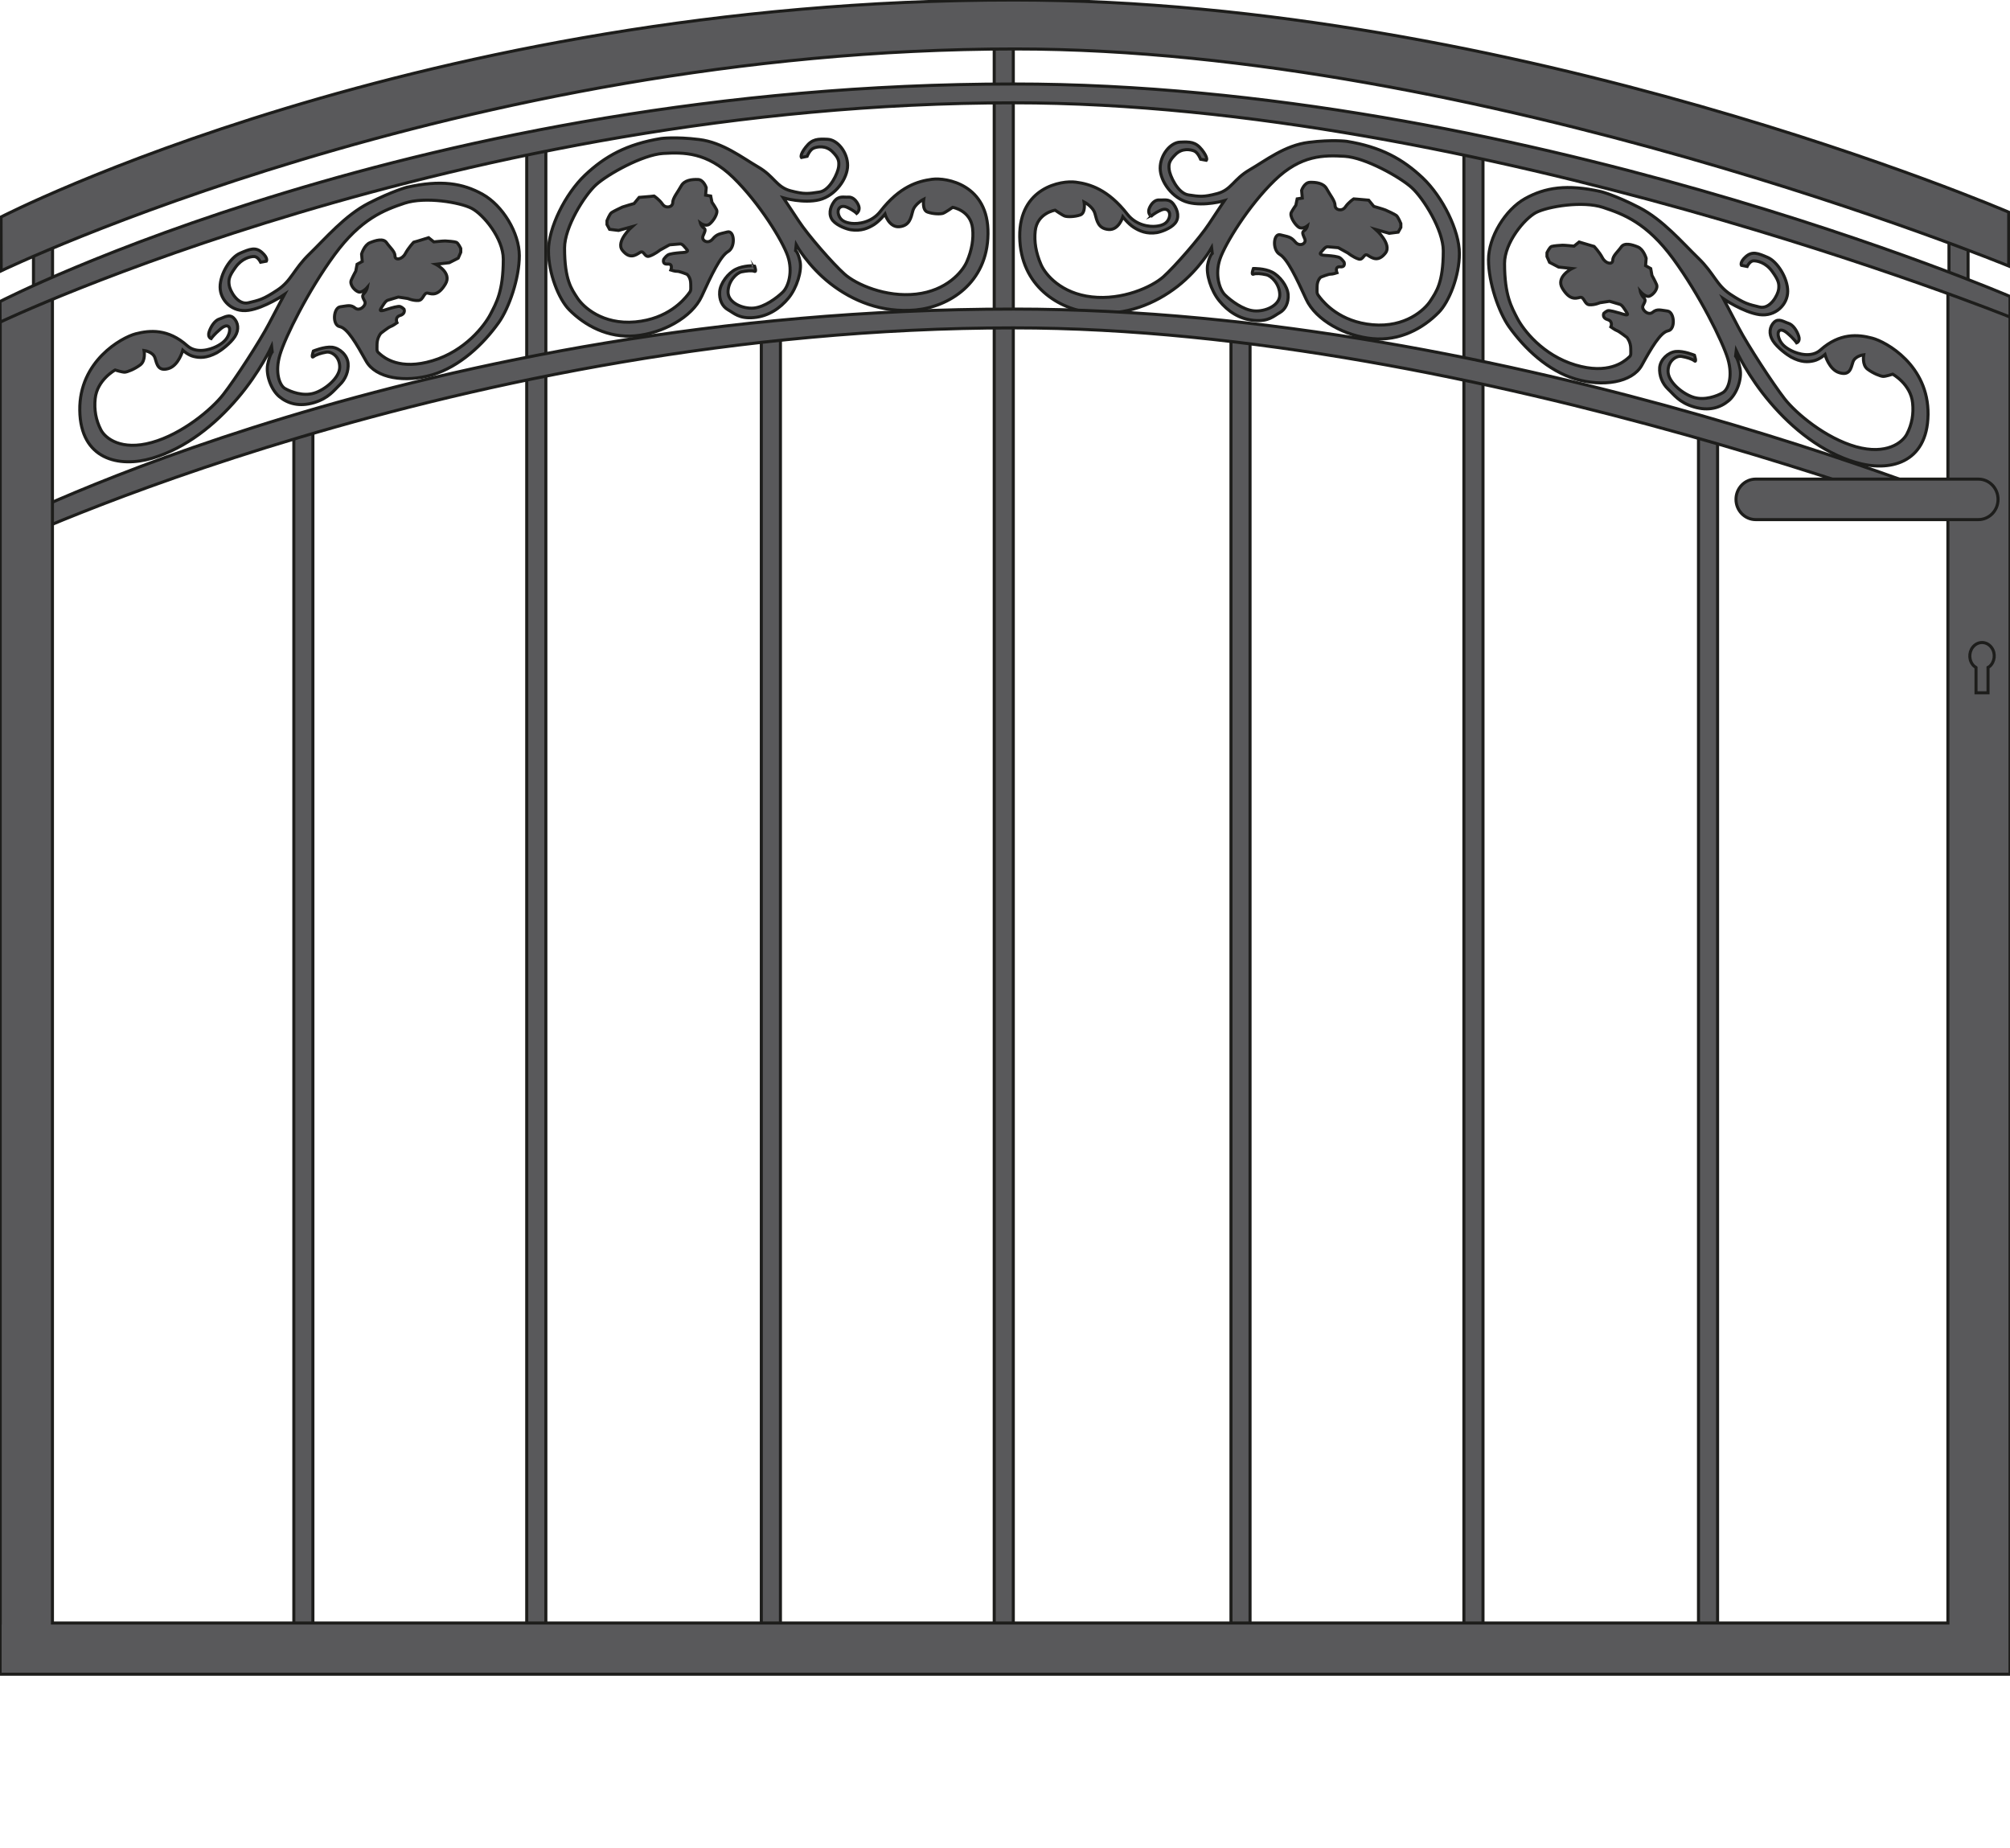
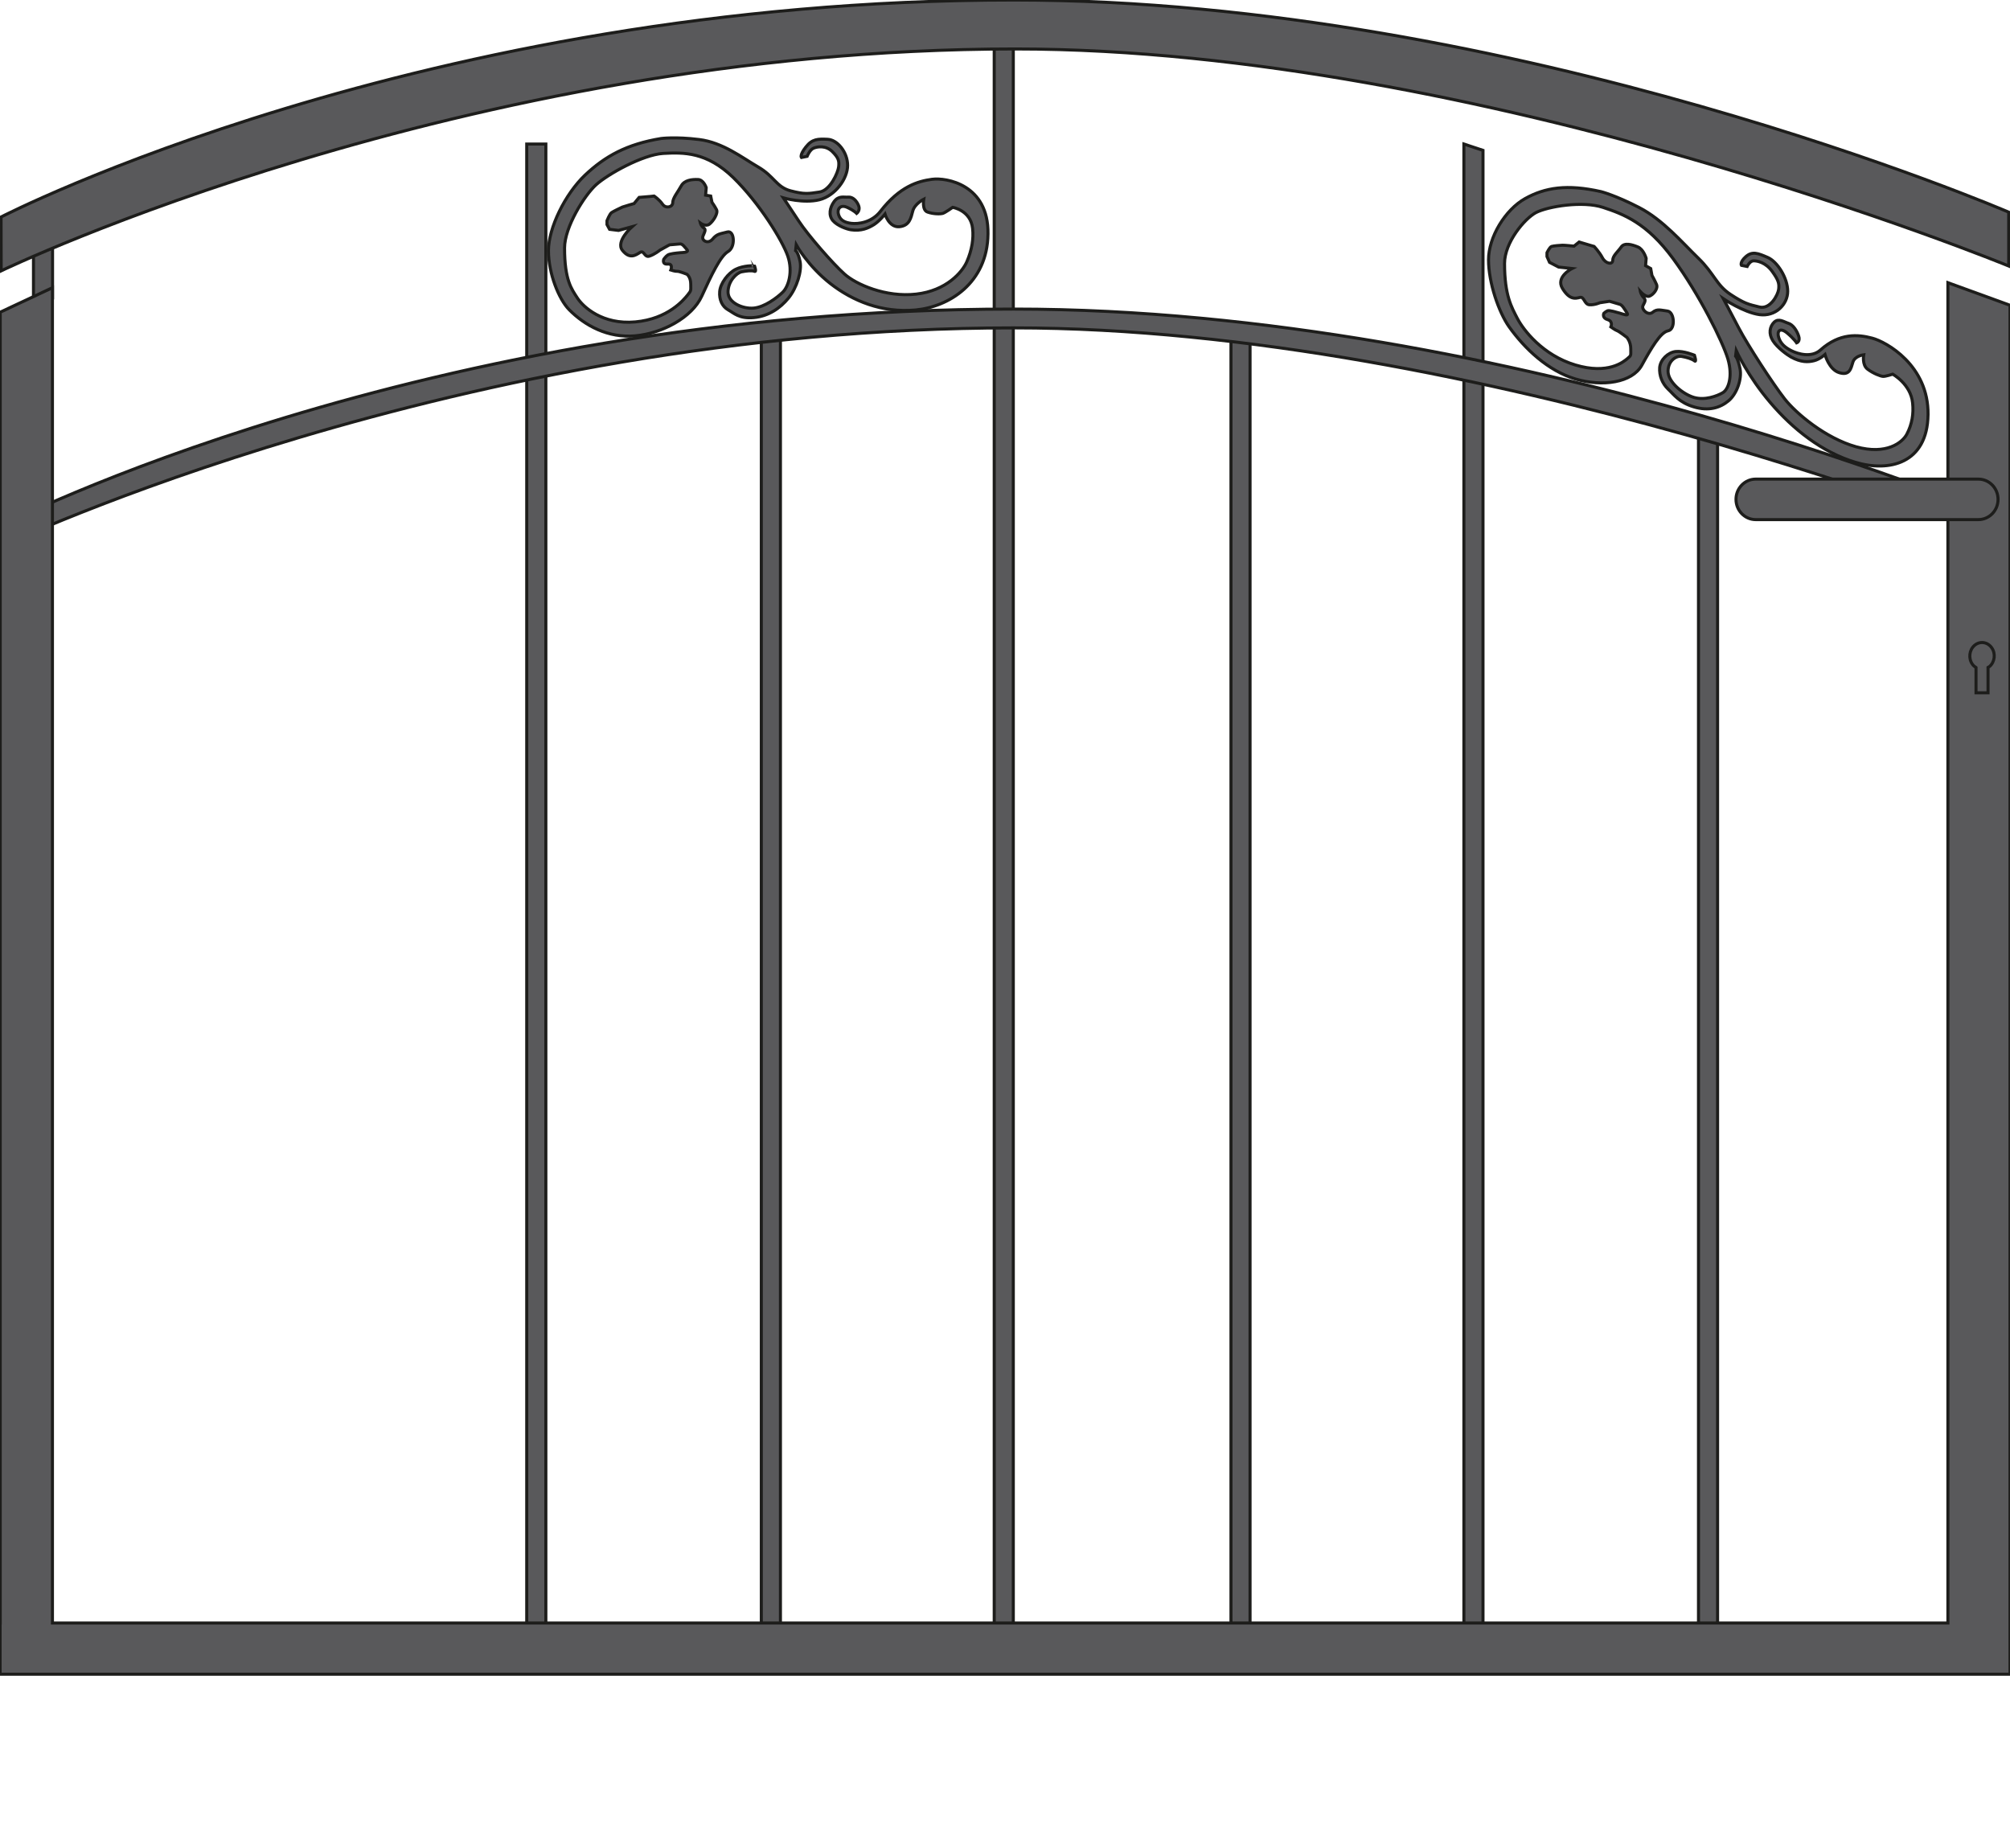
<svg xmlns="http://www.w3.org/2000/svg" version="1.1" preserveAspectRatio="none" id="Ebene_1" x="0px" y="0px" viewBox="-44.681 -17.464 164.516 151.2" width="164.516" height="151.2" style="enable-background:new -44.681 -17.464 164.516 151.2;" xml:space="preserve">
  <g>
    <g>
      <path style="fill:#59595B;stroke:#1D1D1B;stroke-width:0.25;stroke-miterlimit:10;" d="M9.422-6.129    c-2.792,0.457-4.58,1.446-6.214,2.99C1.577-1.593,0.21,1.185,0.21,3.048c0,1.86,0.841,3.958,1.684,4.82    c1.293,1.316,3.196,2.348,5.424,2.149c2.225-0.203,4.643-1.507,5.435-3.237c0.791-1.725,1.526-3.292,2.157-3.659    c0.632-0.365,0.526-1.752-0.05-1.603c-0.581,0.16-0.843,0.131-1.212,0.579c-0.367,0.446-0.942,0.133-0.79-0.243    c0.155-0.371,0.264-0.542,0.05-0.674c-0.202-0.14-0.266-0.392-0.266-0.392s0.429,0.325,0.741,0.092    c0.314-0.238,0.738-0.897,0.581-1.192c-0.155-0.3-0.369-0.593-0.369-0.593l-0.106-0.519l-0.418-0.07l0.051-0.619    c0,0-0.214-0.656-0.682-0.662c-0.479-0.015-1.11,0.042-1.371,0.534c-0.264,0.485-0.688,0.977-0.688,1.359    c0,0.375-0.578,0.511-0.839,0.121C9.276-1.143,8.857-1.422,8.857-1.422L8.524-1.386L7.632-1.311L7.216-0.806    c0,0-0.798,0.227-0.951,0.285c-0.157,0.07-0.74,0.349-0.899,0.461C5.212,0.061,5,0.594,5,0.594v0.319l0.212,0.389l0.734,0.09    l1.107-0.306c0,0-1.371,1.209-0.788,1.938c0.579,0.724,1.053,0.42,1.423,0.178c0.367-0.24,0.35,0.436,0.787,0.292    c0.435-0.142,0.858-0.488,0.858-0.488l0.786-0.436c0,0,0.633-0.058,0.845-0.072c0.21-0.025,0.365,0.222,0.578,0.46    c0.208,0.244-0.318,0.24-0.578,0.26c-0.263,0.024-0.845,0.076-1.002,0.196C9.802,3.527,9.645,3.752,9.645,3.752    S9.488,4.18,9.962,4.145c0.476-0.048,0.264,0.489,0.264,0.489s0.37,0.12,0.526,0.105c0.157-0.016,0.79,0.239,0.79,0.239    S11.855,5.2,11.855,5.78c0,0.566,0.054,0.509-0.261,0.903c-0.316,0.388-1.594,1.952-4.277,2.195    C4.628,9.12,3.056,7.655,2.579,6.925C2.103,6.19,1.528,5.46,1.528,2.826c0-1.703,1.628-4.309,2.577-5.167    c0.947-0.861,3.808-2.461,5.489-2.568c1.684-0.096,3.577-0.123,5.738,1.973c2.153,2.099,4.05,5.191,4.472,6.445    c0.422,1.256,0.053,2.481-0.422,2.939c-0.476,0.459-1.474,1.213-2.367,1.299c-0.898,0.082-2.106-0.432-2.106-1.311    c0-0.879,0.682-1.56,1.105-1.655c0.425-0.084,0.843-0.126,1.054-0.042c0.21,0.09,0-0.466,0-0.466S16.17,4.25,15.541,4.569    c-0.632,0.315-1.263,1.146-1.316,1.826c-0.054,0.674,0.208,1.22,0.684,1.492c0.478,0.264,0.895,0.745,2.106,0.636    c1.211-0.111,2.156-0.763,2.842-1.597c0.688-0.842,1.106-2.224,0.947-2.99c-0.157-0.761-0.367-0.893-0.367-0.893l0.051-0.475    c0,0,0.949,1.726,2.788,3.168c1.843,1.438,4.229,2.411,6.962,2.168c2.735-0.249,5.9-2.189,5.947-6.231    c0.055-4.048-3.418-4.621-4.578-4.465c-1.152,0.151-2.649,0.584-4.226,2.62c-0.734,0.942-1.841,1.047-2.367,0.986    c-0.524-0.06-0.894-0.229-1.051-0.683c-0.159-0.448,0.104-0.887,0.685-0.631C25.224-0.239,25.437,0,25.437,0    s0.314-0.236,0.159-0.637c-0.159-0.399-0.477-0.727-0.845-0.697c-0.369,0.031-0.788-0.141-1.161,0.363    c-0.364,0.497-0.47,1.126-0.101,1.56c0.365,0.432,1.165,0.705,1.474,0.75c0.839,0.128,1.419-0.131,1.894-0.425    c0.474-0.309,0.897-0.858,0.897-0.858s0.33,1.106,1.172,1.032c0.842-0.081,0.949-0.71,1.104-1.291    c0.159-0.585,0.896-0.961,0.896-0.961s-0.158,0.898,0.312,1.053c0.478,0.17,1.056,0.17,1.266,0.102    c0.212-0.077,0.79-0.488,0.79-0.488s1.469,0.234,1.63,1.719c0.093,0.855-0.053,1.763-0.473,2.734    c-0.364,0.836-1.668,2.374-4.157,2.648c-2.487,0.278-4.91-0.797-5.854-1.643C23.49,4.117,21.437,1.757,20.7,0.631    c-0.735-1.118-1.263-1.902-1.263-1.902s1.635,0.475,2.946,0.154c1.315-0.333,2.312-1.733,2.312-2.812    c0-1.092-0.841-2.101-1.63-2.136c-0.788-0.037-1.262-0.043-1.786,0.628c-0.526,0.664-0.369,0.86-0.369,0.86l0.471-0.094    c0,0,0.215-0.539,0.527-0.668c0.313-0.135,1.002-0.24,1.53,0.275c0.524,0.522,0.573,0.775,0.524,1.245    c-0.053,0.474-0.688,1.942-1.58,2.071c-0.893,0.134-1.214,0.2-2.367-0.104c-1.155-0.314-1.318-1.179-2.632-1.943    c-1.318-0.763-2.897-2.014-4.841-2.252C10.595-6.289,9.422-6.129,9.422-6.129z" />
-       <path style="fill:#59595B;stroke:#1D1D1B;stroke-width:0.25;stroke-miterlimit:10;" d="M-11.383-2.138    c2.785-0.627,4.577-0.336,6.206,0.575c1.632,0.91,3.002,3.152,3.002,5.015c0,1.866-0.843,4.29-1.682,5.474    c-1.297,1.819-3.195,3.602-5.423,4.276c-2.228,0.662-4.646,0.299-5.436-1.119c-0.792-1.422-1.531-2.7-2.159-2.818    c-0.629-0.123-0.526-1.551,0.053-1.624c0.575-0.072,0.841-0.2,1.21,0.102c0.367,0.309,0.947-0.228,0.789-0.544    c-0.16-0.316-0.263-0.44-0.052-0.658c0.21-0.222,0.261-0.491,0.261-0.491s-0.418,0.487-0.733,0.373    c-0.318-0.114-0.737-0.603-0.582-0.967c0.157-0.355,0.368-0.732,0.368-0.732l0.106-0.561l0.423-0.23l-0.054-0.607    c0,0,0.211-0.735,0.685-0.93c0.475-0.194,1.104-0.384,1.365,0.003c0.267,0.389,0.686,0.712,0.686,1.089    c0,0.38,0.577,0.293,0.843-0.196c0.267-0.498,0.687-0.936,0.687-0.936l0.328-0.092L-9.6,1.988l0.425,0.341    c0,0,0.79-0.082,0.944-0.074c0.159,0.003,0.739,0.05,0.894,0.107c0.161,0.054,0.369,0.51,0.369,0.51V3.18l-0.208,0.48L-7.91,4.033    l-1.107,0.129c0,0,1.369,0.676,0.787,1.624C-8.803,6.738-9.28,6.617-9.647,6.527c-0.371-0.096-0.355,0.571-0.792,0.598    c-0.432,0.024-0.858-0.159-0.858-0.159l-0.786-0.122c0,0-0.632,0.184-0.843,0.254c-0.21,0.059-0.371,0.367-0.579,0.687    c-0.208,0.327,0.314,0.115,0.579,0.038c0.266-0.086,0.843-0.257,1.002-0.201c0.151,0.053,0.312,0.213,0.312,0.213    s0.157,0.372-0.312,0.513c-0.477,0.142-0.263,0.6-0.263,0.6s-0.371,0.265-0.528,0.311c-0.155,0.045-0.79,0.545-0.79,0.545    s-0.318,0.355-0.318,0.923c0,0.57-0.051,0.536,0.268,0.802c0.315,0.268,1.589,1.335,4.276,0.527c2.684-0.8,4.26-2.884,4.738-3.798    c0.474-0.922,1.054-1.872,1.054-4.511c0-1.708-1.637-3.668-2.586-4.16c-0.94-0.494-3.802-0.981-5.485-0.427    c-1.682,0.563-3.575,1.272-5.736,4.211c-2.159,2.937-4.057,6.769-4.473,8.188c-0.423,1.424-0.052,2.503,0.416,2.772    c0.476,0.271,1.477,0.651,2.371,0.379c0.896-0.267,2.106-1.257,2.106-2.136c0-0.879-0.682-1.296-1.104-1.22    c-0.424,0.074-0.841,0.202-1.051,0.371c-0.216,0.165,0-0.466,0-0.466s0.892-0.374,1.526-0.31c0.629,0.071,1.257,0.658,1.312,1.316    c0.055,0.655-0.212,1.31-0.684,1.757c-0.476,0.455-0.896,1.096-2.106,1.462c-1.21,0.359-2.155,0.075-2.839-0.493    c-0.684-0.573-1.107-1.787-0.952-2.617c0.164-0.823,0.371-1.039,0.371-1.039l-0.051-0.45c0,0-0.951,2.098-2.79,4.248    c-1.845,2.164-4.226,4.069-6.963,4.894c-2.738,0.814-5.894,0.108-5.946-3.917c-0.056-4.024,3.418-5.955,4.577-6.258    c1.161-0.296,2.648-0.431,4.222,0.976c0.739,0.656,1.843,0.33,2.371,0.067c0.529-0.261,0.896-0.576,1.055-1.092    c0.156-0.517-0.106-0.846-0.686-0.365c-0.577,0.488-0.789,0.807-0.789,0.807s-0.316-0.108-0.157-0.573    c0.157-0.46,0.472-0.919,0.839-1.034c0.365-0.107,0.793-0.442,1.163-0.08c0.367,0.354,0.468,0.942,0.105,1.515    c-0.373,0.582-1.171,1.158-1.477,1.328c-0.847,0.45-1.425,0.422-1.898,0.306c-0.47-0.111-0.892-0.509-0.892-0.509    s-0.33,1.242-1.169,1.496c-0.843,0.252-0.951-0.34-1.106-0.866c-0.163-0.516-0.897-0.612-0.897-0.612s0.163,0.835-0.32,1.187    c-0.47,0.349-1.047,0.574-1.257,0.587c-0.209,0.008-0.792-0.177-0.792-0.177s-1.478,0.806-1.631,2.352    c-0.093,0.89,0.053,1.747,0.472,2.553c0.361,0.695,1.67,1.722,4.163,1.027c2.489-0.689,4.907-2.712,5.854-3.933    c0.95-1.211,2.998-4.367,3.736-5.783c0.734-1.406,1.266-2.393,1.266-2.393s-1.635,1.108-2.949,1.293    c-1.315,0.193-2.316-0.812-2.316-1.903s0.841-2.43,1.633-2.77c0.792-0.343,1.264-0.531,1.79-0.065    c0.526,0.464,0.367,0.715,0.367,0.715l-0.474,0.088c0,0-0.212-0.457-0.526-0.466c-0.316-0.009-0.998,0.146-1.526,0.873    c-0.525,0.724-0.584,1-0.525,1.453c0.05,0.452,0.684,1.673,1.578,1.459c0.894-0.214,1.208-0.275,2.367-1.039    c1.159-0.759,1.316-1.686,2.633-2.96c1.314-1.274,2.897-3.147,4.841-4.15C-12.558-1.83-11.383-2.138-11.383-2.138z" />
-       <path style="fill:#59595B;stroke:#1D1D1B;stroke-width:0.25;stroke-miterlimit:10;" d="M65.554-5.898    c2.791,0.456,4.577,1.445,6.21,2.989c1.632,1.547,3.004,4.325,3.004,6.189c0,1.859-0.849,3.964-1.69,4.817    c-1.292,1.32-3.194,2.356-5.418,2.151c-2.226-0.199-4.645-1.501-5.436-3.232c-0.79-1.727-1.529-3.293-2.157-3.664    c-0.635-0.367-0.524-1.757,0.049-1.599c0.579,0.156,0.843,0.127,1.212,0.575c0.367,0.45,0.947,0.138,0.788-0.236    c-0.155-0.38-0.262-0.547-0.051-0.68c0.21-0.138,0.265-0.395,0.265-0.395s-0.42,0.332-0.738,0.094    c-0.314-0.232-0.735-0.894-0.58-1.198c0.159-0.296,0.37-0.581,0.37-0.581l0.109-0.523l0.419-0.065l-0.056-0.629    c0,0,0.211-0.646,0.686-0.659c0.476-0.01,1.103,0.046,1.368,0.534c0.261,0.49,0.683,0.977,0.683,1.357    c0,0.379,0.577,0.519,0.843,0.126c0.263-0.389,0.684-0.661,0.684-0.661l0.326,0.025l0.901,0.08l0.419,0.51    c0,0,0.791,0.227,0.946,0.293c0.161,0.065,0.741,0.337,0.898,0.451c0.153,0.124,0.369,0.659,0.369,0.659v0.315l-0.216,0.389    l-0.735,0.093l-1.104-0.313c0,0,1.367,1.211,0.787,1.938c-0.575,0.726-1.051,0.423-1.42,0.186    c-0.369-0.242-0.354,0.436-0.788,0.289c-0.434-0.141-0.858-0.487-0.858-0.487l-0.788-0.435c0,0-0.634-0.062-0.845-0.075    c-0.208-0.024-0.369,0.223-0.579,0.463c-0.21,0.242,0.316,0.236,0.579,0.257c0.262,0.021,0.845,0.071,1.002,0.197    c0.155,0.113,0.313,0.336,0.313,0.336s0.163,0.428-0.313,0.387c-0.476-0.049-0.265,0.489-0.265,0.489s-0.37,0.123-0.526,0.111    c-0.155-0.012-0.79,0.243-0.79,0.243S63.12,5.437,63.12,6.009c0,0.571-0.053,0.509,0.261,0.907    c0.314,0.386,1.598,1.957,4.279,2.196c2.686,0.24,4.262-1.218,4.738-1.955c0.47-0.735,1.052-1.461,1.052-4.097    c0-1.708-1.629-4.305-2.58-5.166c-0.946-0.861-3.805-2.467-5.487-2.568c-1.688-0.099-3.581-0.126-5.74,1.974    c-2.161,2.096-4.049,5.191-4.472,6.44c-0.42,1.26-0.053,2.477,0.423,2.939c0.472,0.457,1.472,1.22,2.367,1.296    c0.894,0.081,2.106-0.423,2.106-1.308c0-0.882-0.684-1.562-1.108-1.648c-0.42-0.096-0.841-0.133-1.049-0.046    c-0.21,0.082,0-0.464,0-0.464s0.894-0.025,1.522,0.29c0.635,0.316,1.263,1.149,1.318,1.824c0.051,0.679-0.212,1.228-0.684,1.497    c-0.478,0.264-0.9,0.747-2.106,0.635c-1.214-0.107-2.159-0.761-2.843-1.606c-0.686-0.834-1.102-2.219-0.947-2.975    c0.157-0.763,0.372-0.903,0.372-0.903l-0.054-0.466c0,0-0.952,1.724-2.791,3.168c-1.847,1.433-4.227,2.409-6.961,2.162    c-2.742-0.248-5.9-2.185-5.953-6.227c-0.049-4.046,3.427-4.625,4.582-4.466c1.155,0.151,2.642,0.59,4.225,2.618    c0.738,0.945,1.843,1.05,2.367,0.987c0.526-0.057,0.895-0.229,1.056-0.682c0.155-0.45-0.106-0.889-0.686-0.627    c-0.575,0.262-0.789,0.497-0.789,0.497S49.222,0,49.382-0.403c0.157-0.4,0.47-0.733,0.843-0.696    c0.369,0.031,0.79-0.143,1.155,0.356c0.369,0.503,0.478,1.133,0.104,1.563c-0.367,0.432-1.165,0.698-1.471,0.75    c-0.839,0.133-1.421-0.128-1.894-0.426c-0.476-0.306-0.896-0.863-0.896-0.863S46.89,1.392,46.05,1.314    c-0.846-0.073-0.948-0.705-1.107-1.288c-0.153-0.586-0.892-0.961-0.892-0.961s0.155,0.895-0.314,1.061    c-0.476,0.162-1.059,0.162-1.267,0.091c-0.209-0.073-0.79-0.482-0.79-0.482s-1.477,0.227-1.631,1.712    c-0.091,0.857,0.053,1.767,0.475,2.736c0.361,0.839,1.668,2.375,4.157,2.648c2.487,0.285,4.907-0.8,5.858-1.646    c0.942-0.843,2.996-3.201,3.732-4.325c0.736-1.118,1.268-1.903,1.268-1.903s-1.635,0.478-2.949,0.148    c-1.314-0.326-2.312-1.726-2.312-2.807c0-1.09,0.837-2.1,1.627-2.131c0.792-0.033,1.265-0.043,1.79,0.624    c0.528,0.673,0.367,0.862,0.367,0.862l-0.476-0.087c0,0-0.206-0.541-0.522-0.674c-0.312-0.131-1-0.248-1.524,0.278    c-0.526,0.519-0.58,0.772-0.526,1.246c0.049,0.465,0.684,1.939,1.577,2.072c0.894,0.133,1.21,0.196,2.369-0.114    c1.159-0.309,1.314-1.17,2.631-1.936c1.315-0.761,2.894-2.014,4.843-2.253C64.379-6.059,65.554-5.898,65.554-5.898z" />
      <path style="fill:#59595B;stroke:#1D1D1B;stroke-width:0.25;stroke-miterlimit:10;" d="M86.363-1.782    c-2.792-0.631-4.582-0.337-6.21,0.564c-1.633,0.91-3,3.156-3,5.017c0,1.864,0.841,4.294,1.682,5.478    c1.295,1.816,3.194,3.601,5.424,4.27c2.223,0.663,4.643,0.303,5.435-1.112c0.785-1.425,1.526-2.701,2.155-2.828    c0.63-0.116,0.526-1.55-0.052-1.619c-0.577-0.07-0.839-0.201-1.21,0.103c-0.367,0.303-0.949-0.231-0.79-0.55    c0.155-0.315,0.26-0.435,0.054-0.655c-0.213-0.218-0.268-0.491-0.268-0.491s0.425,0.488,0.739,0.377    c0.313-0.113,0.734-0.609,0.581-0.964c-0.159-0.362-0.373-0.734-0.373-0.734l-0.101-0.561l-0.422-0.238l0.049-0.6    c0,0-0.206-0.739-0.682-0.933c-0.474-0.192-1.104-0.38-1.367,0.012c-0.264,0.378-0.688,0.707-0.688,1.082    c0,0.38-0.578,0.293-0.839-0.198c-0.264-0.498-0.684-0.936-0.684-0.936l-0.328-0.095l-0.9-0.267l-0.418,0.337    c0,0-0.786-0.081-0.947-0.074c-0.161,0.003-0.74,0.049-0.898,0.102c-0.157,0.061-0.368,0.512-0.368,0.512v0.309l0.211,0.478    l0.738,0.384l1.105,0.121c0,0-1.367,0.676-0.788,1.627c0.577,0.948,1.055,0.835,1.421,0.739c0.369-0.101,0.355,0.565,0.787,0.6    c0.436,0.026,0.856-0.166,0.856-0.166l0.792-0.119c0,0,0.631,0.189,0.845,0.25c0.206,0.067,0.365,0.373,0.578,0.692    c0.21,0.319-0.318,0.112-0.578,0.03c-0.263-0.072-0.845-0.253-1-0.198c-0.163,0.063-0.318,0.218-0.318,0.218    s-0.161,0.372,0.318,0.51c0.472,0.142,0.262,0.595,0.262,0.595s0.367,0.263,0.524,0.315c0.155,0.053,0.792,0.544,0.792,0.544    s0.312,0.359,0.312,0.926c0,0.574,0.056,0.533-0.265,0.8c-0.312,0.267-1.594,1.335-4.271,0.529c-2.686-0.804-4.265-2.888-4.74-3.8    c-0.474-0.922-1.053-1.873-1.053-4.508c0-1.713,1.634-3.667,2.579-4.166c0.949-0.489,3.804-0.976,5.489-0.417    c1.684,0.557,3.577,1.264,5.734,4.202c2.159,2.944,4.049,6.772,4.476,8.19c0.418,1.423,0.055,2.502-0.427,2.774    c-0.469,0.273-1.463,0.644-2.361,0.377c-0.896-0.269-2.107-1.25-2.107-2.135c0-0.877,0.686-1.292,1.107-1.217    c0.419,0.073,0.843,0.197,1.052,0.362c0.209,0.17,0-0.46,0-0.46s-0.896-0.374-1.529-0.303c-0.63,0.068-1.259,0.659-1.316,1.312    c-0.048,0.662,0.214,1.309,0.686,1.762c0.478,0.444,0.896,1.097,2.107,1.455c1.213,0.369,2.155,0.079,2.843-0.494    c0.684-0.566,1.103-1.786,0.943-2.613c-0.157-0.824-0.365-1.042-0.365-1.042l0.051-0.449c0,0,0.951,2.101,2.794,4.251    c1.835,2.157,4.224,4.064,6.96,4.882c2.739,0.826,5.898,0.117,5.947-3.91c0.049-4.018-3.423-5.952-4.577-6.249    c-1.159-0.304-2.645-0.441-4.23,0.97c-0.734,0.657-1.841,0.326-2.367,0.065c-0.526-0.266-0.892-0.576-1.051-1.095    c-0.157-0.513,0.102-0.846,0.688-0.363c0.575,0.483,0.784,0.812,0.784,0.812s0.322-0.114,0.157-0.579    c-0.157-0.463-0.476-0.917-0.841-1.027c-0.368-0.113-0.788-0.438-1.157-0.091c-0.37,0.358-0.476,0.947-0.105,1.524    c0.365,0.573,1.169,1.154,1.472,1.322c0.839,0.464,1.418,0.428,1.894,0.311c0.476-0.116,0.896-0.506,0.896-0.506    s0.332,1.239,1.177,1.486c0.844,0.253,0.945-0.333,1.106-0.853c0.149-0.527,0.888-0.614,0.888-0.614s-0.155,0.834,0.322,1.183    c0.47,0.348,1.05,0.574,1.262,0.585c0.21,0.012,0.788-0.181,0.788-0.181s1.475,0.808,1.63,2.353    c0.095,0.895-0.051,1.751-0.469,2.551c-0.366,0.699-1.67,1.727-4.163,1.035c-2.487-0.699-4.906-2.72-5.853-3.934    c-0.949-1.221-3-4.365-3.741-5.78c-0.738-1.416-1.265-2.399-1.265-2.399s1.635,1.113,2.95,1.301    c1.315,0.18,2.318-0.822,2.318-1.913c0-1.084-0.847-2.426-1.635-2.765c-0.787-0.344-1.261-0.532-1.787-0.072    c-0.526,0.463-0.367,0.717-0.367,0.717l0.471,0.093c0,0,0.213-0.457,0.525-0.462c0.315-0.007,1.004,0.141,1.526,0.87    c0.528,0.729,0.579,1.002,0.528,1.453c-0.054,0.449-0.682,1.674-1.58,1.455c-0.892-0.217-1.21-0.275-2.367-1.035    c-1.161-0.764-1.318-1.693-2.63-2.963c-1.32-1.277-2.9-3.144-4.847-4.145C87.534-1.488,86.363-1.782,86.363-1.782z" />
    </g>
    <rect x="-41.941" y="1.72" style="fill:#59595B;stroke:#1D1D1B;stroke-width:0.25;stroke-miterlimit:10;" width="1.561" height="5.19" />
-     <rect x="114.841" y="1.451" style="fill:#59595B;stroke:#1D1D1B;stroke-width:0.25;stroke-miterlimit:10;" width="1.563" height="5.194" />
    <g>
      <rect x="-1.569" y="-5.677" style="fill:#59595B;stroke:#1D1D1B;stroke-width:0.25;stroke-miterlimit:10;" width="1.566" height="122.831" />
-       <polygon style="fill:#59595B;stroke:#1D1D1B;stroke-width:0.25;stroke-miterlimit:10;" points="-19.071,16.869 -19.071,117.154     -20.631,117.154 -20.631,17.39   " />
      <rect x="36.694" y="-14.732" style="fill:#59595B;stroke:#1D1D1B;stroke-width:0.25;stroke-miterlimit:10;" width="1.563" height="131.887" />
      <polygon style="fill:#59595B;stroke:#1D1D1B;stroke-width:0.25;stroke-miterlimit:10;" points="19.197,117.154 17.632,117.154     17.632,9.769 19.197,9.636   " />
      <polygon style="fill:#59595B;stroke:#1D1D1B;stroke-width:0.25;stroke-miterlimit:10;" points="76.701,117.801 75.137,117.801     75.137,-5.677 76.701,-5.16   " />
      <rect x="56.073" y="9.702" style="fill:#59595B;stroke:#1D1D1B;stroke-width:0.25;stroke-miterlimit:10;" width="1.561" height="107.453" />
      <rect x="94.338" y="17.548" style="fill:#59595B;stroke:#1D1D1B;stroke-width:0.25;stroke-miterlimit:10;" width="1.563" height="100.021" />
    </g>
    <path style="fill:#59595B;stroke:#1D1D1B;stroke-width:0.25;stroke-miterlimit:10;" d="M-44.585,4.699l-0.01-4.407   c0,0,34.41-17.755,82.886-17.755c41.185,0,81.44,17.361,81.44,17.361v4.406c0,0-43.184-17.762-81.308-17.762   C-6.835-13.458-44.585,4.699-44.585,4.699z" />
    <path style="fill:#59595B;stroke:#1D1D1B;stroke-width:0.25;stroke-miterlimit:10;" d="M-44.585,27.263l-0.01-1.682   c0,0,34.41-17.754,82.886-17.754c41.185,0,81.44,17.36,81.44,17.36v1.683c0,0-43.312-17.504-81.44-17.504   C-6.967,9.365-44.585,27.263-44.585,27.263z" />
    <polygon style="fill:#59595B;stroke:#1D1D1B;stroke-width:0.25;stroke-miterlimit:10;" points="-44.663,115.35 -44.663,8.082    -40.389,6.079 -40.389,115.35 114.752,115.35 114.752,5.668 119.836,7.517 119.836,115.35 119.836,119.516 119.836,119.537    -44.673,119.537 -44.673,115.35  " />
-     <path style="fill:#59595B;stroke:#1D1D1B;stroke-width:0.25;stroke-miterlimit:10;" d="M-44.671,8.898l-0.009-1.687   c0,0,34.495-17.802,82.971-17.802c41.185,0,81.545,17.386,81.545,17.386V8.48c0,0-43.416-17.531-81.545-17.531   C-6.967-9.051-44.671,8.898-44.671,8.898z" />
    <path style="fill:#59595B;stroke:#1D1D1B;stroke-width:0.25;stroke-miterlimit:10;" d="M116.928,35.351   c0.436-0.378,1.062-0.293,1.402,0.181c0.348,0.478,0.264,1.17-0.169,1.544c-0.037,0.033-0.085,0.043-0.124,0.069v2.085h-0.984   v-2.064c-0.109-0.068-0.21-0.159-0.296-0.275C116.418,36.416,116.494,35.727,116.928,35.351z" />
    <path style="fill:#59595B;stroke:#1D1D1B;stroke-width:0.25;stroke-miterlimit:10;" d="M118.857,23.398   c0-0.913-0.719-1.656-1.617-1.656H99.025c-0.893,0-1.617,0.743-1.617,1.656c0,0.917,0.725,1.659,1.617,1.659h18.215   C118.138,25.057,118.857,24.315,118.857,23.398z" />
  </g>
</svg>